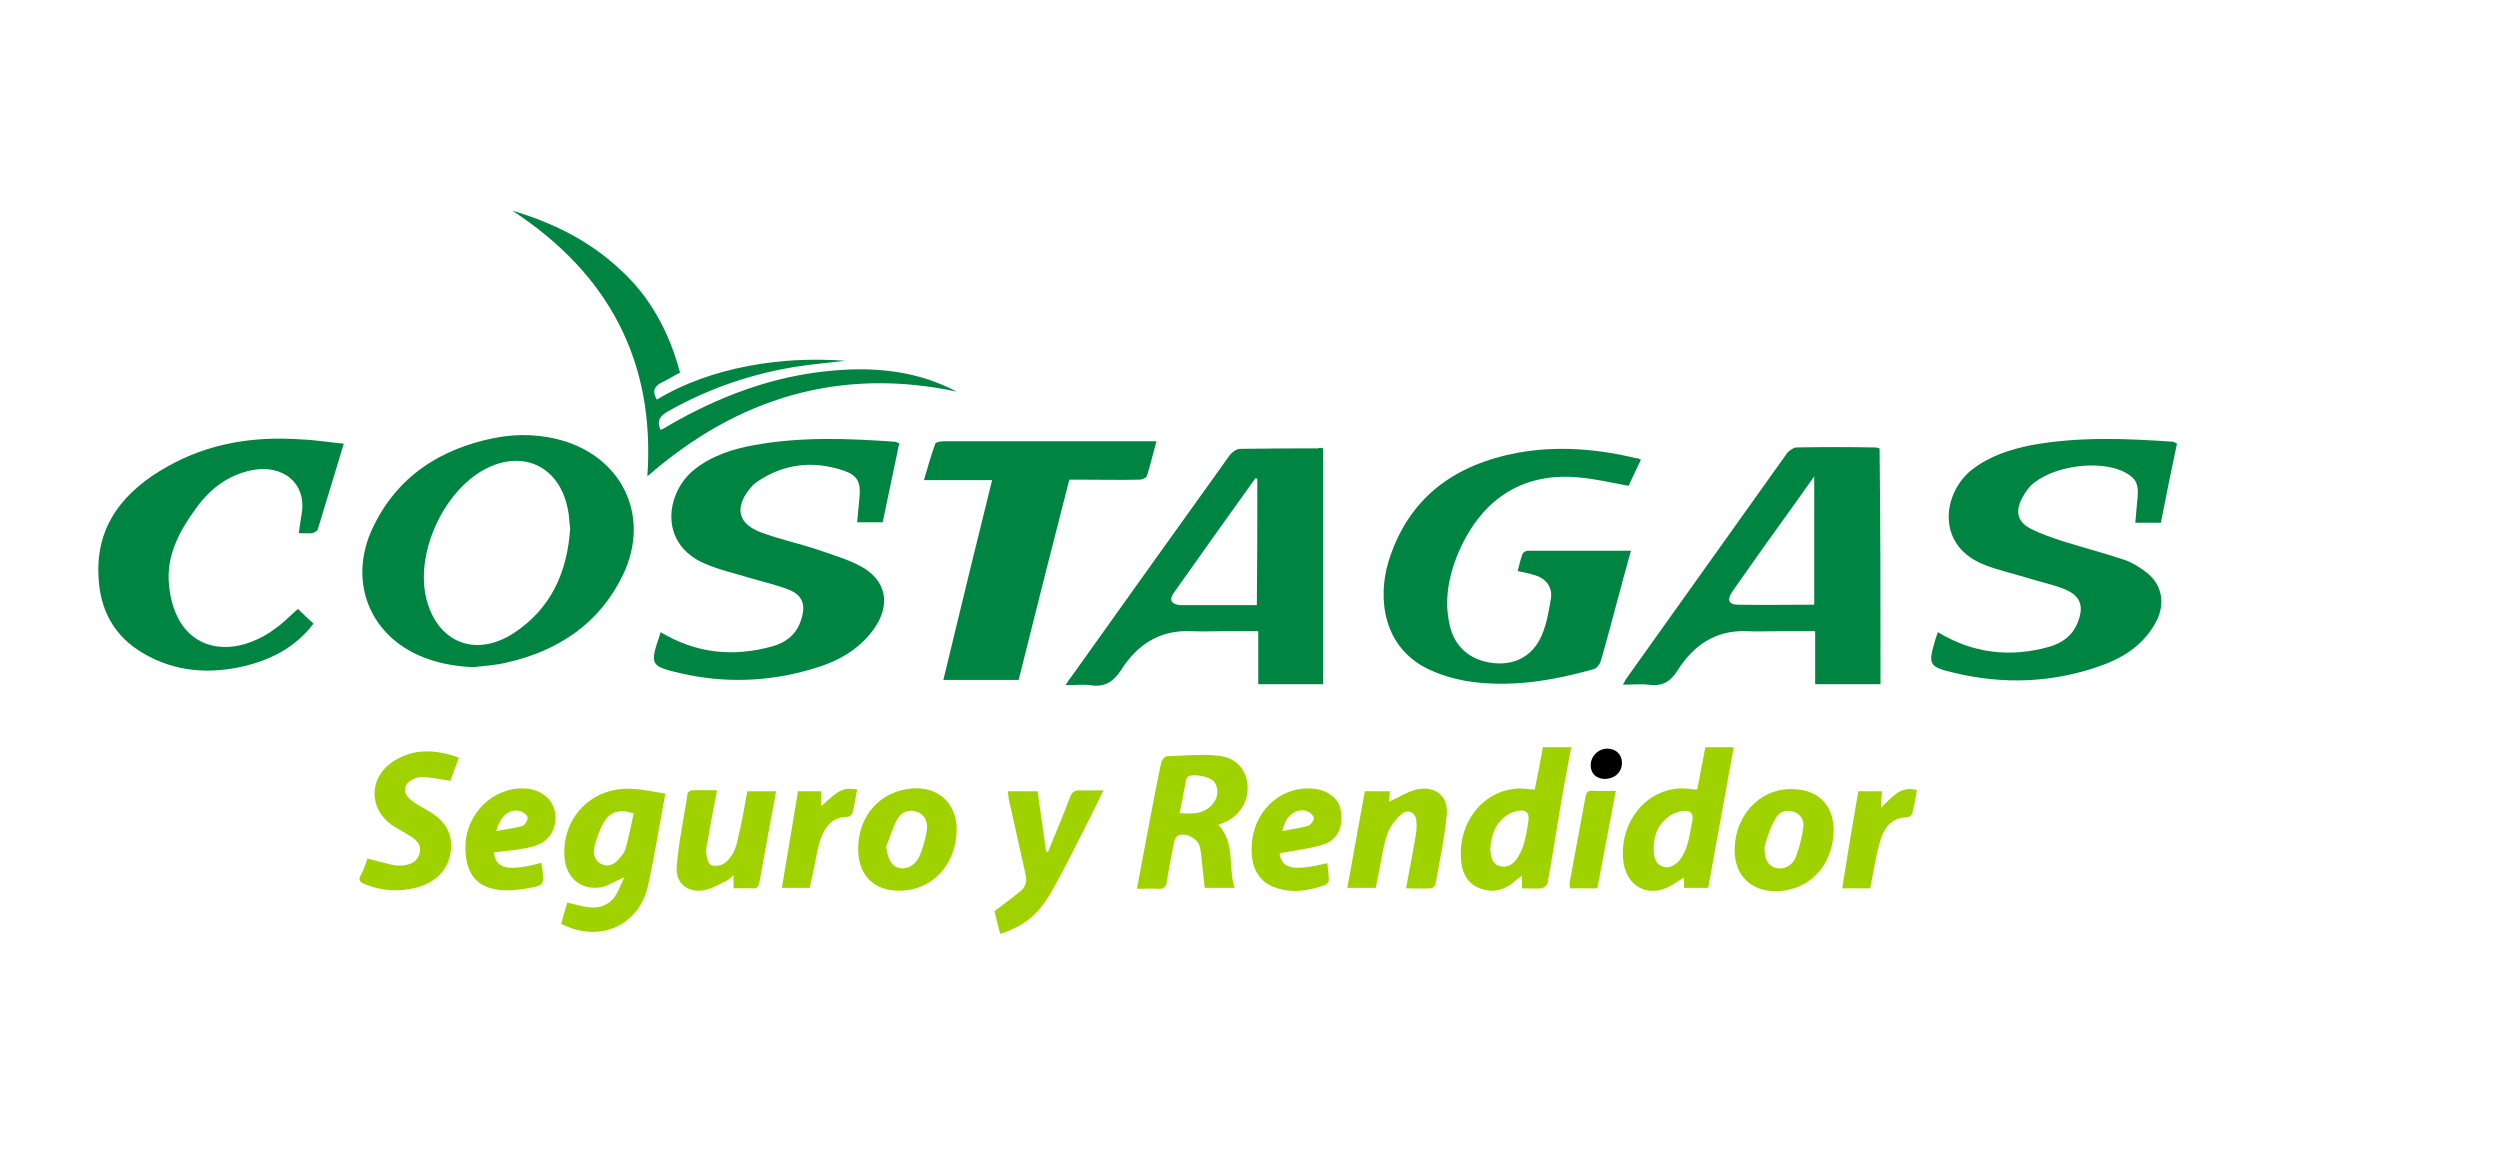
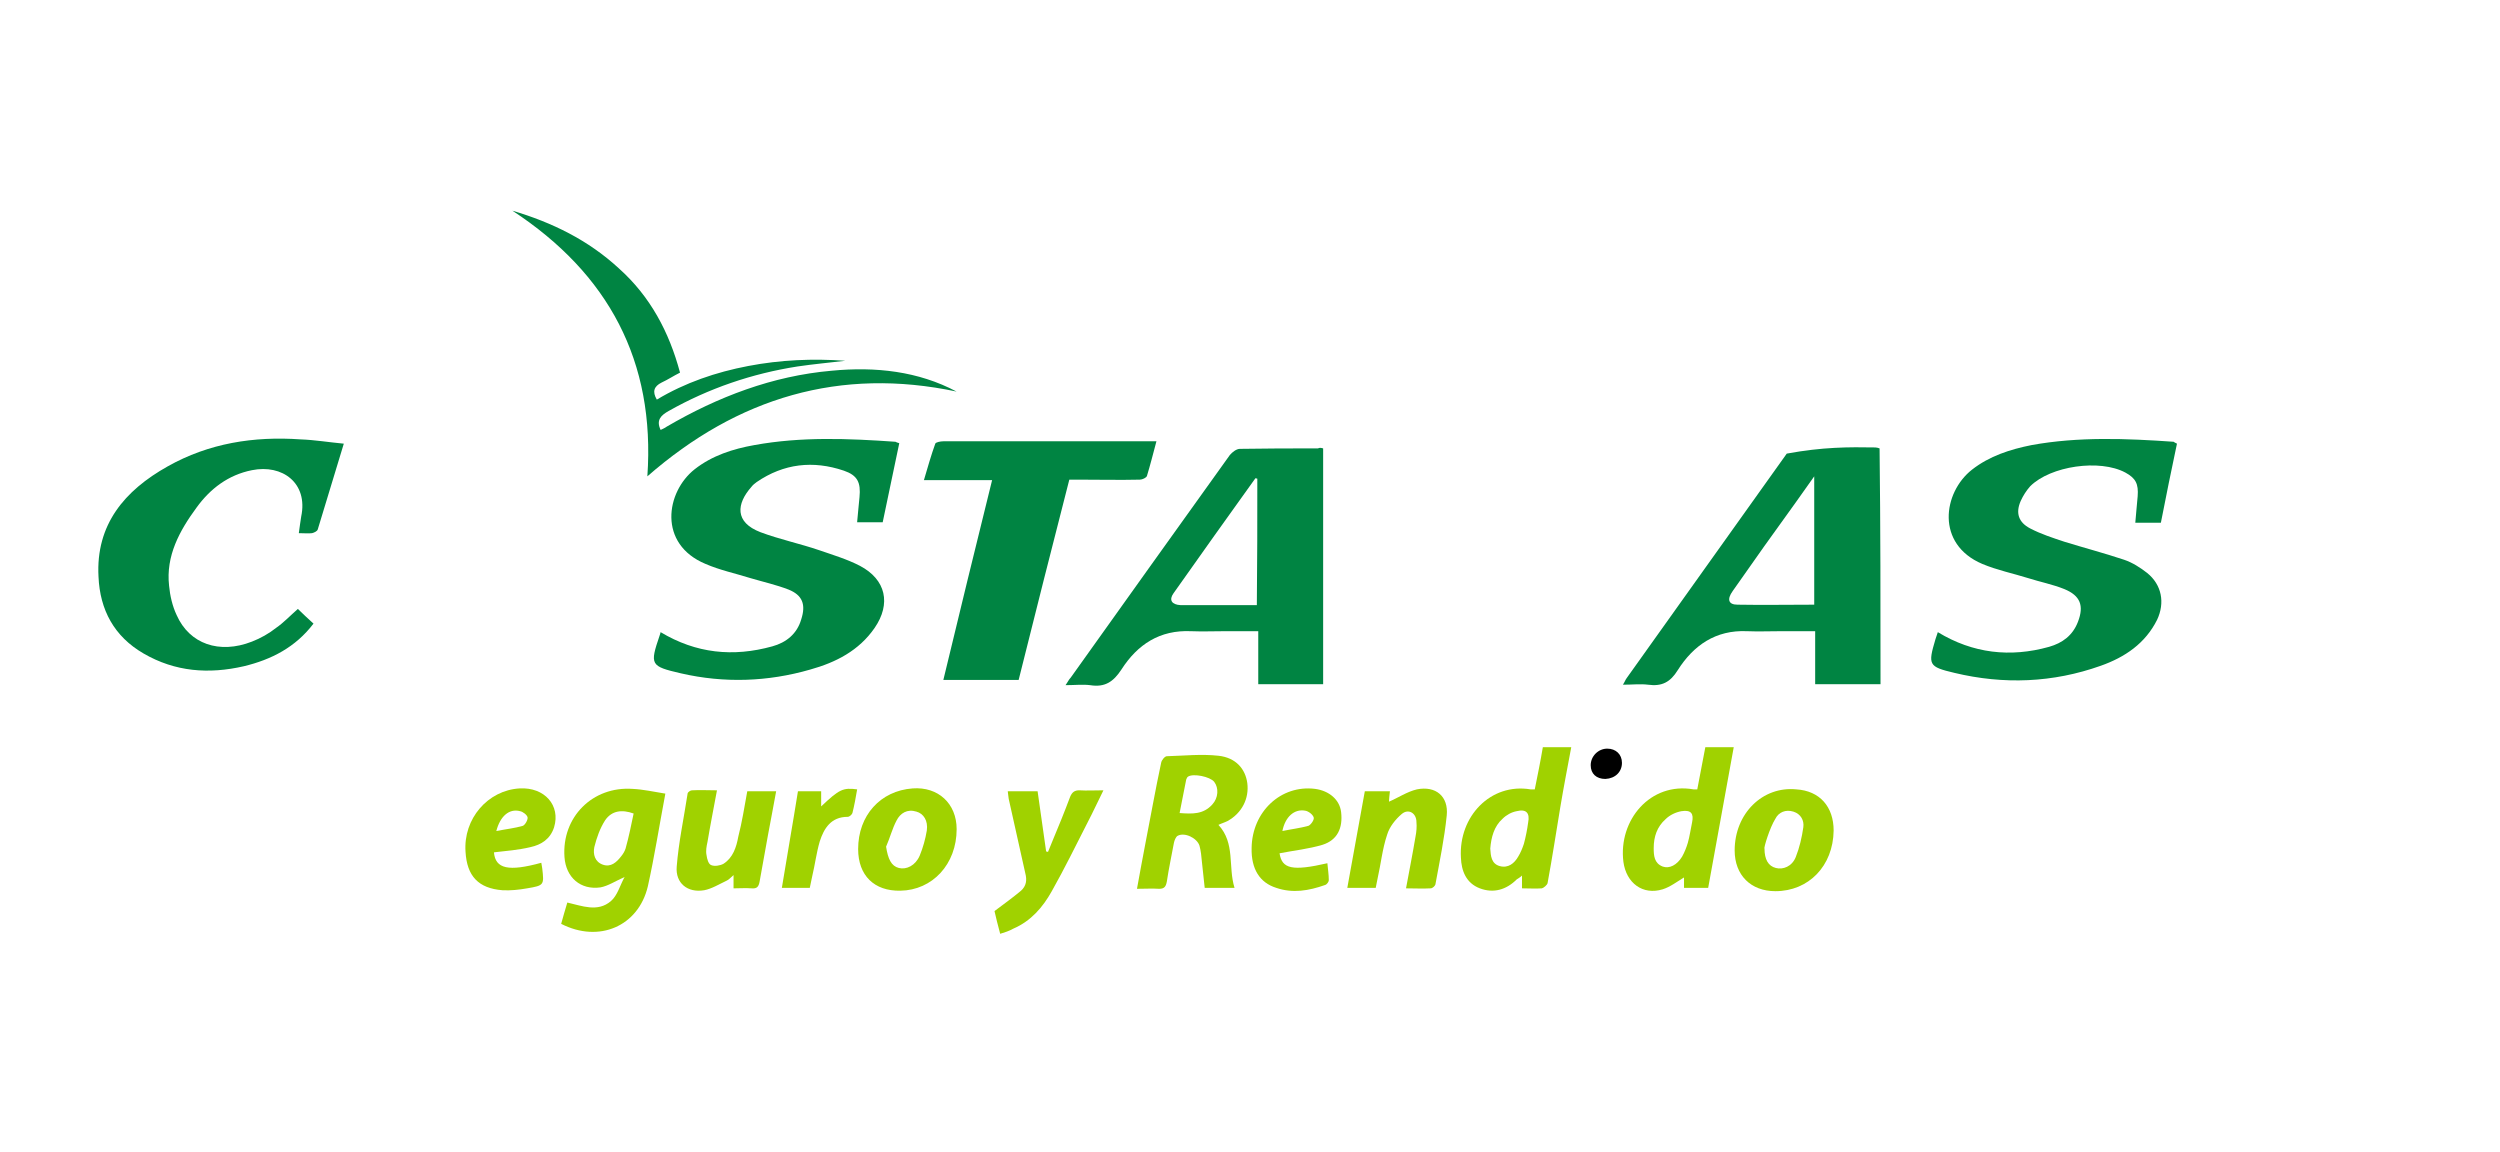
<svg xmlns="http://www.w3.org/2000/svg" width="178" height="82" viewBox="0 0 178 82" fill="none">
  <g clip-path="url(#clip0_3626_88)">
-     <path d="M133.893 48.717C132.342 48.717 130.825 48.717 129.24 48.717C129.24 47.469 129.24 46.256 129.24 44.941C128.363 44.941 127.588 44.941 126.779 44.941C125.969 44.941 125.194 44.974 124.385 44.941C122.159 44.84 120.575 45.952 119.462 47.706C118.923 48.582 118.316 48.886 117.338 48.751C116.798 48.683 116.225 48.751 115.551 48.751C115.686 48.548 115.719 48.414 115.821 48.279C119.631 42.951 123.407 37.624 127.217 32.297C127.352 32.094 127.655 31.892 127.891 31.858C129.78 31.825 131.634 31.825 133.522 31.858C133.623 31.858 133.725 31.892 133.826 31.926C133.893 37.523 133.893 43.086 133.893 48.717ZM129.173 43.053C129.173 40.018 129.173 37.051 129.173 33.915C128.667 34.623 128.262 35.196 127.858 35.77C126.34 37.86 124.857 39.95 123.373 42.075C122.935 42.682 123.07 43.053 123.71 43.053C125.497 43.086 127.318 43.053 129.173 43.053Z" fill="#008442" />
+     <path d="M133.893 48.717C132.342 48.717 130.825 48.717 129.24 48.717C129.24 47.469 129.24 46.256 129.24 44.941C128.363 44.941 127.588 44.941 126.779 44.941C125.969 44.941 125.194 44.974 124.385 44.941C122.159 44.84 120.575 45.952 119.462 47.706C118.923 48.582 118.316 48.886 117.338 48.751C116.798 48.683 116.225 48.751 115.551 48.751C115.686 48.548 115.719 48.414 115.821 48.279C119.631 42.951 123.407 37.624 127.217 32.297C129.78 31.825 131.634 31.825 133.522 31.858C133.623 31.858 133.725 31.892 133.826 31.926C133.893 37.523 133.893 43.086 133.893 48.717ZM129.173 43.053C129.173 40.018 129.173 37.051 129.173 33.915C128.667 34.623 128.262 35.196 127.858 35.77C126.34 37.86 124.857 39.95 123.373 42.075C122.935 42.682 123.07 43.053 123.71 43.053C125.497 43.086 127.318 43.053 129.173 43.053Z" fill="#008442" />
    <path d="M94.208 31.926C94.208 37.523 94.208 43.086 94.208 48.717C92.69 48.717 91.173 48.717 89.588 48.717C89.588 47.469 89.588 46.256 89.588 44.941C88.745 44.941 87.97 44.941 87.194 44.941C86.385 44.941 85.61 44.974 84.8 44.941C82.575 44.84 80.99 45.885 79.844 47.672C79.271 48.548 78.664 48.953 77.618 48.784C77.079 48.717 76.506 48.784 75.865 48.784C76.034 48.548 76.101 48.38 76.236 48.245C80.013 42.951 83.789 37.658 87.565 32.398C87.734 32.195 88.037 31.959 88.273 31.959C90.128 31.926 91.982 31.926 93.837 31.926C93.972 31.858 94.073 31.892 94.208 31.926ZM89.521 34.084C89.487 34.084 89.453 34.05 89.386 34.05C87.43 36.781 85.475 39.512 83.553 42.243C83.216 42.715 83.418 43.052 84.059 43.086C85.441 43.086 86.857 43.086 88.24 43.086C88.644 43.086 89.049 43.086 89.487 43.086C89.521 40.018 89.521 37.051 89.521 34.084Z" fill="#008442" />
-     <path d="M116.831 32.736C116.527 33.377 116.224 34.017 115.954 34.59C114.706 34.354 113.526 34.085 112.312 33.983C108.266 33.646 105.333 35.636 103.714 39.648C103.108 41.199 102.838 42.817 103.209 44.47C103.546 46.054 104.659 46.998 106.243 47.201C107.828 47.403 109.143 46.729 109.784 45.211C110.121 44.402 110.289 43.492 110.424 42.615C110.559 41.84 110.087 41.199 109.312 40.963C108.907 40.828 108.502 40.761 108.064 40.66C108.165 40.221 108.266 39.817 108.401 39.446C108.435 39.344 108.637 39.21 108.772 39.21C111.2 39.21 113.594 39.21 116.123 39.21C115.752 40.525 115.414 41.806 115.077 43.053C114.706 44.402 114.369 45.751 113.965 47.099C113.897 47.302 113.695 47.572 113.493 47.639C110.492 48.482 107.457 48.988 104.355 48.482C103.445 48.313 102.534 48.044 101.691 47.639C98.522 46.122 98.05 42.683 98.859 39.985C100.275 35.433 103.546 33.073 108.098 32.23C110.93 31.724 113.762 31.96 116.527 32.635C116.595 32.601 116.696 32.669 116.831 32.736Z" fill="#008442" />
    <path d="M64.028 31.555C63.623 33.444 63.252 35.298 62.848 37.186C62.241 37.186 61.702 37.186 61.027 37.186C61.095 36.579 61.128 35.972 61.196 35.399C61.297 34.354 61.061 33.848 60.083 33.511C57.891 32.769 55.801 33.005 53.879 34.32C53.744 34.421 53.609 34.522 53.508 34.657C52.429 35.871 52.294 37.186 54.149 37.894C55.498 38.4 56.947 38.703 58.33 39.175C59.307 39.513 60.319 39.816 61.229 40.288C63.084 41.266 63.455 42.986 62.275 44.705C61.162 46.324 59.51 47.166 57.689 47.672C54.654 48.549 51.553 48.65 48.484 47.942C46.293 47.436 46.259 47.335 46.967 45.245C47.001 45.143 47.034 45.042 47.034 45.009C49.563 46.526 52.193 46.796 54.992 46.02C55.969 45.75 56.745 45.143 57.048 44.098C57.386 43.053 57.15 42.379 56.138 41.974C55.261 41.637 54.351 41.434 53.441 41.165C52.362 40.828 51.249 40.592 50.237 40.153C46.832 38.737 47.405 35.028 49.462 33.41C50.71 32.432 52.193 31.96 53.71 31.69C57.048 31.083 60.386 31.218 63.758 31.454C63.826 31.488 63.893 31.522 64.028 31.555Z" fill="#008442" />
    <path d="M155 31.589C154.596 33.477 154.225 35.332 153.854 37.22C153.247 37.22 152.674 37.22 152.033 37.22C152.101 36.579 152.134 35.939 152.202 35.332C152.269 34.455 152.067 34.05 151.325 33.646C149.504 32.668 145.998 33.174 144.548 34.624C144.278 34.927 144.042 35.298 143.874 35.669C143.503 36.512 143.705 37.186 144.548 37.624C145.323 38.029 146.166 38.299 146.976 38.569C148.392 39.007 149.808 39.378 151.224 39.85C151.831 40.052 152.404 40.423 152.876 40.794C153.921 41.637 154.157 42.918 153.584 44.132C152.741 45.818 151.291 46.796 149.572 47.403C146.166 48.616 142.66 48.751 139.153 47.908C137.299 47.47 137.265 47.335 137.804 45.514C137.872 45.346 137.906 45.177 137.973 45.009C140.468 46.526 143.132 46.829 145.897 46.054C146.841 45.784 147.582 45.245 147.953 44.267C148.392 43.12 148.122 42.412 146.976 41.94C146.133 41.603 145.256 41.434 144.413 41.165C143.334 40.828 142.188 40.592 141.142 40.153C137.804 38.737 138.344 35.062 140.401 33.444C141.648 32.466 143.132 31.994 144.649 31.69C147.987 31.083 151.393 31.218 154.764 31.454C154.798 31.488 154.865 31.522 155 31.589Z" fill="#008442" />
-     <path d="M33.683 47.503C32.301 47.435 30.986 47.199 29.738 46.626C26.198 45.008 24.816 41.231 26.535 37.59C28.255 33.949 31.323 31.959 35.201 31.184C36.92 30.846 38.64 30.914 40.326 31.453C44.473 32.836 46.26 36.916 44.372 40.894C42.72 44.367 39.786 46.323 36.111 47.166C35.302 47.368 34.493 47.402 33.683 47.503ZM40.596 37.624C40.528 37.185 40.528 36.68 40.427 36.241C39.82 33.173 37.19 31.959 34.459 33.443C31.593 35.027 29.637 39.242 30.312 42.445C31.02 45.682 33.785 46.896 36.583 45.075C39.247 43.322 40.393 40.726 40.596 37.624Z" fill="#008442" />
    <path d="M82.338 31.42C82.103 32.297 81.9 33.106 81.664 33.881C81.63 34.016 81.327 34.151 81.158 34.151C79.709 34.185 78.292 34.151 76.843 34.151C76.606 34.151 76.404 34.151 76.135 34.151C74.921 38.905 73.707 43.659 72.527 48.413C70.74 48.413 68.986 48.413 67.166 48.413C68.312 43.659 69.458 38.939 70.638 34.185C69.02 34.185 67.469 34.185 65.783 34.185C66.053 33.274 66.289 32.431 66.592 31.588C66.626 31.487 66.963 31.42 67.166 31.42C70.807 31.42 74.482 31.42 78.124 31.42C79.472 31.42 80.855 31.42 82.338 31.42Z" fill="#008442" />
    <path d="M24.479 31.589C23.839 33.713 23.232 35.702 22.625 37.692C22.591 37.827 22.355 37.928 22.22 37.961C21.951 37.995 21.647 37.961 21.276 37.961C21.344 37.523 21.377 37.152 21.445 36.781C21.951 34.387 20.096 33.039 17.938 33.477C16.252 33.814 14.971 34.792 13.993 36.141C12.779 37.793 11.802 39.58 12.038 41.704C12.105 42.412 12.274 43.154 12.577 43.794C13.488 45.851 15.612 46.593 17.938 45.683C18.545 45.447 19.152 45.109 19.658 44.705C20.197 44.334 20.669 43.828 21.209 43.356C21.546 43.693 21.917 44.031 22.321 44.401C21.04 46.087 19.321 46.964 17.365 47.436C14.87 48.009 12.476 47.84 10.217 46.526C8.126 45.312 7.115 43.424 7.014 41.063C6.811 37.354 8.868 34.927 11.937 33.207C14.87 31.555 18.073 31.049 21.411 31.285C22.389 31.319 23.4 31.488 24.479 31.589Z" fill="#008442" />
    <path d="M48.418 26.531C47.946 26.767 47.542 27.037 47.103 27.239C46.564 27.509 46.429 27.88 46.766 28.453C48.789 27.239 50.981 26.498 53.274 26.059C55.566 25.621 57.859 25.52 60.186 25.688C59.039 25.823 57.927 25.924 56.78 26.093C53.544 26.599 50.475 27.644 47.609 29.262C47.07 29.566 46.699 29.903 47.036 30.611C47.171 30.544 47.34 30.476 47.474 30.375C51.116 28.251 54.993 26.767 59.208 26.396C62.344 26.093 65.378 26.43 68.109 27.88C59.849 26.127 52.532 28.285 46.092 33.916C46.665 25.722 43.327 19.484 36.482 15C39.315 15.843 41.877 17.09 44.069 19.113C46.294 21.103 47.643 23.632 48.418 26.531Z" fill="#008442" />
    <path d="M86.752 58.731C87.966 60.047 87.427 61.699 87.899 63.216C87.157 63.216 86.516 63.216 85.775 63.216C85.707 62.609 85.64 61.968 85.572 61.328C85.539 60.957 85.505 60.586 85.404 60.215C85.235 59.676 84.359 59.237 83.853 59.507C83.718 59.575 83.617 59.844 83.583 60.013C83.415 60.923 83.212 61.867 83.077 62.778C83.01 63.115 82.909 63.283 82.538 63.283C82.032 63.25 81.526 63.283 80.953 63.283C81.155 62.137 81.358 61.092 81.56 60.013C81.931 58.125 82.268 56.203 82.673 54.315C82.706 54.112 82.942 53.843 83.077 53.843C84.291 53.809 85.539 53.674 86.752 53.809C88 53.944 88.674 54.753 88.809 55.764C88.944 56.843 88.438 57.889 87.393 58.462C87.191 58.563 86.955 58.63 86.752 58.731ZM83.988 57.889C84.898 57.956 85.674 57.99 86.314 57.282C86.752 56.81 86.786 56.102 86.449 55.663C86.146 55.292 84.966 55.056 84.595 55.292C84.527 55.326 84.493 55.427 84.46 55.495C84.291 56.304 84.156 57.079 83.988 57.889Z" fill="#A0D200" />
    <path d="M47.373 56.506C46.935 58.833 46.597 60.991 46.125 63.115C45.451 65.947 42.653 67.161 39.955 65.778C40.09 65.306 40.225 64.801 40.393 64.261C41.439 64.497 42.551 64.969 43.495 64.16C43.968 63.755 44.136 63.047 44.473 62.441C43.799 62.744 43.293 63.081 42.754 63.182C41.337 63.385 40.292 62.474 40.191 61.024C39.989 58.192 42.18 55.967 45.046 56.169C45.788 56.203 46.53 56.371 47.373 56.506ZM45.114 57.922C44.271 57.619 43.563 57.72 43.091 58.394C42.72 58.968 42.484 59.642 42.315 60.316C42.214 60.822 42.349 61.361 42.922 61.564C43.495 61.766 43.9 61.395 44.237 60.957C44.372 60.788 44.473 60.62 44.541 60.417C44.777 59.575 44.945 58.732 45.114 57.922Z" fill="#A0D200" />
    <path d="M120.846 56.203C121.049 55.191 121.217 54.214 121.419 53.202C122.094 53.202 122.734 53.202 123.442 53.202C122.836 56.54 122.229 59.878 121.622 63.216C121.116 63.216 120.543 63.216 119.902 63.216C119.902 62.947 119.902 62.711 119.902 62.474C119.396 62.778 118.924 63.149 118.385 63.318C116.969 63.756 115.789 62.879 115.586 61.362C115.215 58.395 117.508 55.663 120.576 56.203C120.678 56.203 120.745 56.203 120.846 56.203ZM117.744 60.384C117.744 60.923 117.778 61.463 118.385 61.699C118.857 61.868 119.396 61.598 119.767 60.991C119.936 60.687 120.071 60.35 120.172 60.013C120.307 59.541 120.374 59.035 120.475 58.563C120.61 57.923 120.408 57.653 119.734 57.754C119.329 57.822 118.891 58.024 118.587 58.327C117.98 58.867 117.744 59.575 117.744 60.384Z" fill="#A0D200" />
    <path d="M108.366 63.25C108.366 62.913 108.366 62.677 108.366 62.34C108.231 62.474 108.096 62.542 107.995 62.609C107.253 63.351 106.343 63.621 105.365 63.25C104.387 62.879 104.05 62.002 104.017 61.058C103.848 58.125 106.141 55.731 108.973 56.203C109.04 56.203 109.142 56.203 109.276 56.203C109.479 55.191 109.681 54.214 109.85 53.202C110.558 53.202 111.198 53.202 111.873 53.202C111.603 54.652 111.333 56.035 111.097 57.451C110.794 59.271 110.524 61.058 110.187 62.879C110.153 63.014 109.917 63.216 109.782 63.25C109.344 63.284 108.872 63.25 108.366 63.25ZM106.107 60.418C106.141 60.924 106.174 61.497 106.781 61.665C107.388 61.834 107.827 61.463 108.096 60.991C108.265 60.721 108.4 60.384 108.501 60.081C108.636 59.575 108.737 59.069 108.804 58.563C108.939 57.889 108.67 57.586 107.995 57.754C107.624 57.822 107.253 58.024 106.984 58.294C106.377 58.833 106.174 59.609 106.107 60.418Z" fill="#A0D200" />
-     <path d="M32.672 53.943C32.436 54.584 32.234 55.123 32.065 55.595C31.391 55.494 30.75 55.359 30.143 55.325C29.874 55.292 29.604 55.393 29.368 55.494C28.727 55.831 28.66 56.438 29.199 56.91C29.57 57.214 29.975 57.45 30.413 57.686C31.56 58.326 32.268 59.203 32.099 60.619C31.93 61.867 31.087 62.811 29.705 63.181C28.424 63.519 27.176 63.451 25.962 62.946C25.625 62.811 25.49 62.642 25.693 62.305C25.895 61.934 26.03 61.496 26.165 61.125C26.805 61.293 27.412 61.462 28.019 61.597C28.221 61.63 28.424 61.63 28.626 61.63C29.199 61.563 29.705 61.395 29.874 60.754C30.042 60.113 29.604 59.776 29.166 59.506C28.761 59.237 28.289 59.001 27.884 58.731C26.232 57.551 26.266 55.359 27.952 54.246C29.402 53.269 30.986 53.336 32.672 53.943Z" fill="#A0D200" />
    <path d="M130.555 59.136C130.521 61.665 128.768 63.452 126.408 63.452C124.654 63.452 123.508 62.306 123.508 60.553C123.508 57.922 125.497 55.967 127.891 56.203C129.577 56.304 130.555 57.45 130.555 59.136ZM125.632 60.418C125.632 61.193 125.902 61.665 126.441 61.8C126.947 61.935 127.588 61.699 127.857 61.025C128.127 60.35 128.296 59.608 128.397 58.9C128.464 58.428 128.228 57.956 127.689 57.788C127.149 57.619 126.644 57.821 126.408 58.293C126.003 58.934 125.565 60.384 125.632 60.418Z" fill="#A0D200" />
    <path d="M61.1 60.451C61.1 58.057 62.684 56.304 64.977 56.135C66.798 56 68.113 57.214 68.113 59.035C68.113 61.53 66.393 63.385 64.1 63.418C62.246 63.452 61.1 62.339 61.1 60.451ZM63.089 60.282C63.224 61.159 63.46 61.665 63.999 61.8C64.539 61.935 65.179 61.631 65.483 60.923C65.719 60.35 65.888 59.743 65.989 59.136C66.09 58.428 65.753 57.922 65.247 57.787C64.606 57.585 64.1 57.889 63.831 58.428C63.527 59.001 63.359 59.675 63.089 60.282Z" fill="#A0D200" />
    <path d="M98.962 56.338C98.929 56.641 98.895 56.944 98.895 57.079C99.535 56.81 100.176 56.371 100.884 56.203C102.233 55.933 103.143 56.708 103.008 58.057C102.84 59.709 102.503 61.328 102.199 62.98C102.166 63.081 101.997 63.25 101.862 63.25C101.289 63.283 100.749 63.25 100.109 63.25C100.345 61.968 100.581 60.788 100.783 59.574C100.851 59.237 100.884 58.866 100.851 58.529C100.851 57.889 100.277 57.551 99.805 57.956C99.367 58.327 98.929 58.866 98.76 59.44C98.423 60.451 98.322 61.496 98.086 62.542C98.052 62.778 97.984 62.98 97.951 63.216C97.276 63.216 96.636 63.216 95.928 63.216C96.332 60.923 96.771 58.63 97.175 56.338C97.749 56.338 98.355 56.338 98.962 56.338Z" fill="#A0D200" />
    <path d="M71.213 66.487C71.045 65.88 70.91 65.307 70.809 64.868C71.483 64.363 72.09 63.924 72.697 63.419C73.068 63.081 73.135 62.677 73 62.171C72.596 60.418 72.225 58.631 71.82 56.877C71.786 56.709 71.786 56.54 71.753 56.338C72.461 56.338 73.135 56.338 73.877 56.338C74.079 57.754 74.281 59.204 74.484 60.62C74.517 60.62 74.551 60.654 74.619 60.654C74.72 60.418 74.821 60.148 74.922 59.912C75.361 58.867 75.799 57.788 76.203 56.709C76.338 56.405 76.507 56.27 76.844 56.27C77.383 56.304 77.923 56.27 78.564 56.27C78.159 57.08 77.822 57.822 77.451 58.53C76.608 60.182 75.799 61.834 74.888 63.452C74.248 64.599 73.405 65.576 72.157 66.116C71.854 66.285 71.55 66.386 71.213 66.487Z" fill="#A0D200" />
    <path d="M53.206 56.338C53.914 56.338 54.554 56.338 55.262 56.338C55.06 57.383 54.892 58.395 54.689 59.407C54.487 60.519 54.285 61.666 54.082 62.778C54.015 63.149 53.88 63.284 53.509 63.25C53.105 63.217 52.666 63.25 52.228 63.25C52.228 62.947 52.228 62.644 52.228 62.306C52.026 62.475 51.891 62.644 51.722 62.711C51.216 62.947 50.677 63.284 50.137 63.385C48.957 63.587 48.081 62.88 48.182 61.699C48.317 59.98 48.688 58.26 48.957 56.507C48.957 56.406 49.16 56.271 49.261 56.271C49.834 56.237 50.407 56.271 51.048 56.271C50.812 57.552 50.576 58.732 50.373 59.946C50.306 60.249 50.239 60.587 50.306 60.89C50.34 61.16 50.441 61.531 50.643 61.598C50.879 61.699 51.284 61.632 51.52 61.497C52.194 61.059 52.43 60.317 52.565 59.575C52.835 58.53 53.003 57.451 53.206 56.338Z" fill="#A0D200" />
    <path d="M35.169 60.687C35.27 61.867 36.214 62.07 38.541 61.429C38.575 61.564 38.575 61.699 38.608 61.834C38.743 63.014 38.743 63.047 37.529 63.25C36.956 63.351 36.349 63.418 35.776 63.385C34.056 63.25 33.247 62.373 33.146 60.654C32.977 58.293 34.731 56.27 36.99 56.135C38.777 56.034 39.923 57.349 39.451 58.9C39.181 59.743 38.541 60.148 37.765 60.316C36.922 60.519 36.046 60.586 35.169 60.687ZM35.338 59.17C36.012 59.035 36.653 58.968 37.226 58.799C37.394 58.732 37.597 58.361 37.563 58.192C37.529 58.023 37.226 57.788 37.023 57.754C36.248 57.551 35.607 58.125 35.338 59.17Z" fill="#A0D200" />
    <path d="M91.104 60.754C91.272 61.867 92.014 62.035 94.509 61.462C94.543 61.867 94.611 62.271 94.611 62.676C94.611 62.777 94.476 62.979 94.341 63.013C93.194 63.417 92.048 63.62 90.868 63.215C89.688 62.844 89.081 61.867 89.115 60.383C89.148 57.787 91.205 55.865 93.633 56.168C94.644 56.303 95.386 56.944 95.487 57.82C95.622 58.967 95.218 59.81 94.172 60.147C93.161 60.45 92.149 60.551 91.104 60.754ZM91.306 59.169C91.947 59.034 92.554 58.967 93.161 58.798C93.329 58.731 93.599 58.36 93.532 58.191C93.464 57.989 93.161 57.753 92.925 57.719C92.149 57.584 91.509 58.158 91.306 59.169Z" fill="#A0D200" />
    <path d="M61.029 56.203C60.928 56.81 60.827 57.35 60.692 57.889C60.658 57.99 60.49 58.159 60.355 58.159C59.175 58.159 58.669 58.968 58.365 59.912C58.129 60.721 58.028 61.564 57.826 62.407C57.758 62.677 57.725 62.947 57.657 63.217C56.983 63.217 56.342 63.217 55.668 63.217C56.039 60.924 56.444 58.665 56.814 56.338C57.32 56.338 57.893 56.338 58.467 56.338C58.467 56.709 58.467 57.046 58.467 57.417C59.748 56.203 60.017 56.068 61.029 56.203Z" fill="#A0D200" />
-     <path d="M132.309 56.337C132.848 56.337 133.387 56.337 133.994 56.337C133.961 56.742 133.927 57.079 133.927 57.517C135.141 56.27 135.478 56.067 136.489 56.236C136.388 56.809 136.287 57.382 136.152 57.922C136.119 58.023 135.95 58.191 135.815 58.191C134.601 58.191 134.096 59.034 133.826 60.012C133.59 60.855 133.455 61.732 133.286 62.575C133.253 62.811 133.185 63.013 133.151 63.249C132.477 63.249 131.836 63.249 131.162 63.249C131.533 60.923 131.904 58.663 132.309 56.337Z" fill="#A0D200" />
-     <path d="M113.73 63.25C113.022 63.25 112.415 63.25 111.775 63.25C111.775 63.081 111.741 62.913 111.775 62.744C112.146 60.755 112.517 58.731 112.887 56.742C112.955 56.405 113.056 56.27 113.427 56.304C113.933 56.338 114.472 56.304 115.045 56.304C114.607 58.664 114.169 60.923 113.73 63.25Z" fill="#A0D200" />
    <path d="M114.303 55.461C113.662 55.461 113.258 55.09 113.258 54.483C113.258 53.842 113.797 53.303 114.438 53.303C115.045 53.303 115.483 53.707 115.483 54.314C115.483 54.955 115.011 55.427 114.303 55.461Z" fill="black" />
  </g>
  <defs>
    <clipPath id="clip0_3626_88">
      <rect width="148" height="52" fill="white" transform="translate(7 15)" />
    </clipPath>
  </defs>
</svg>